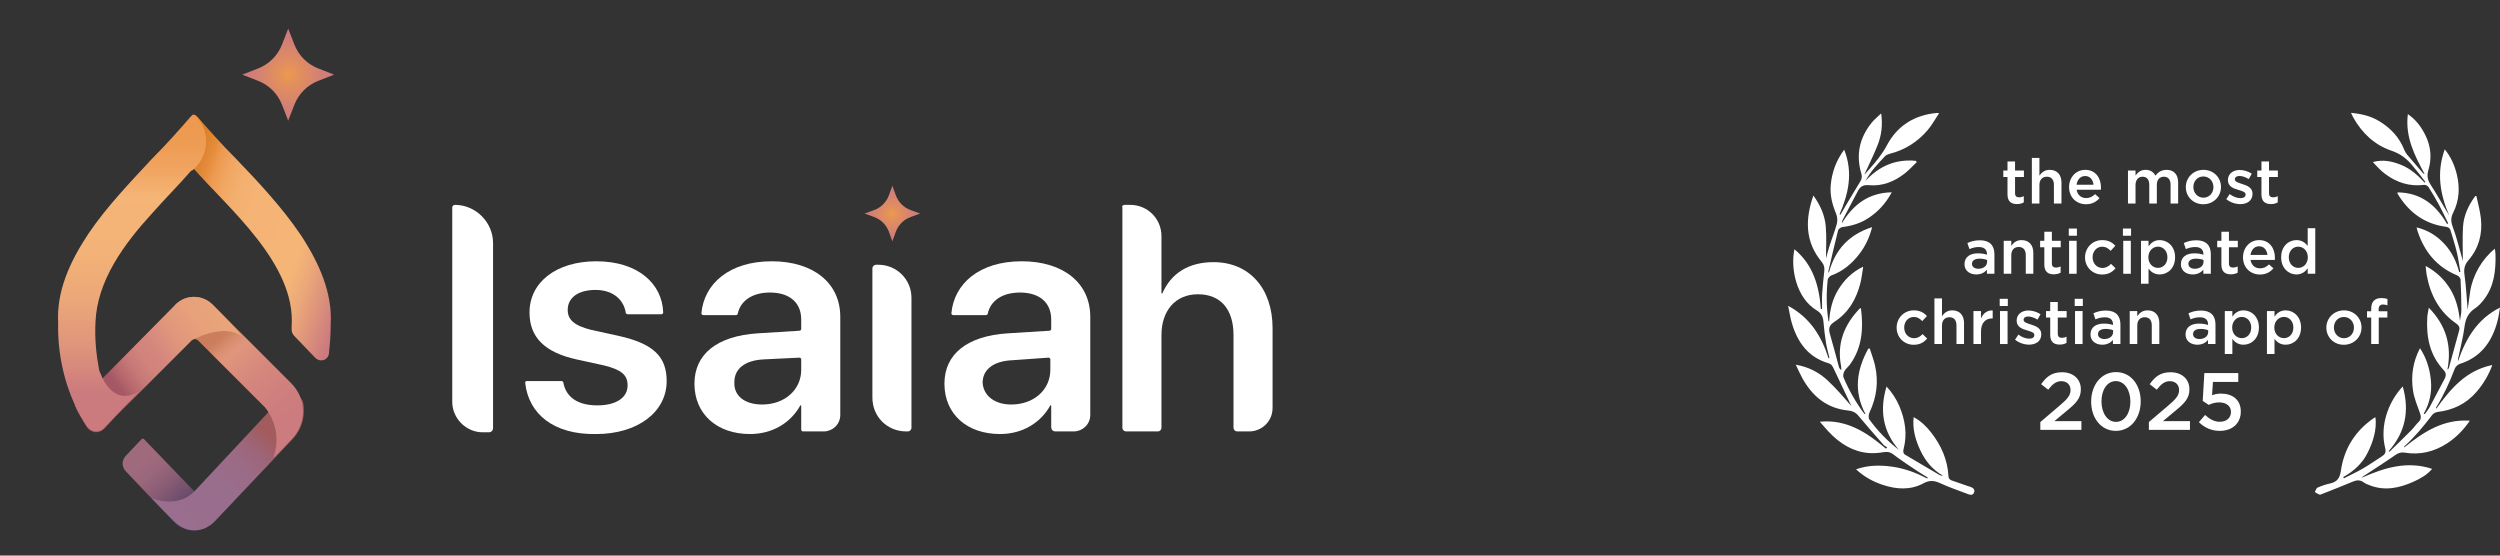
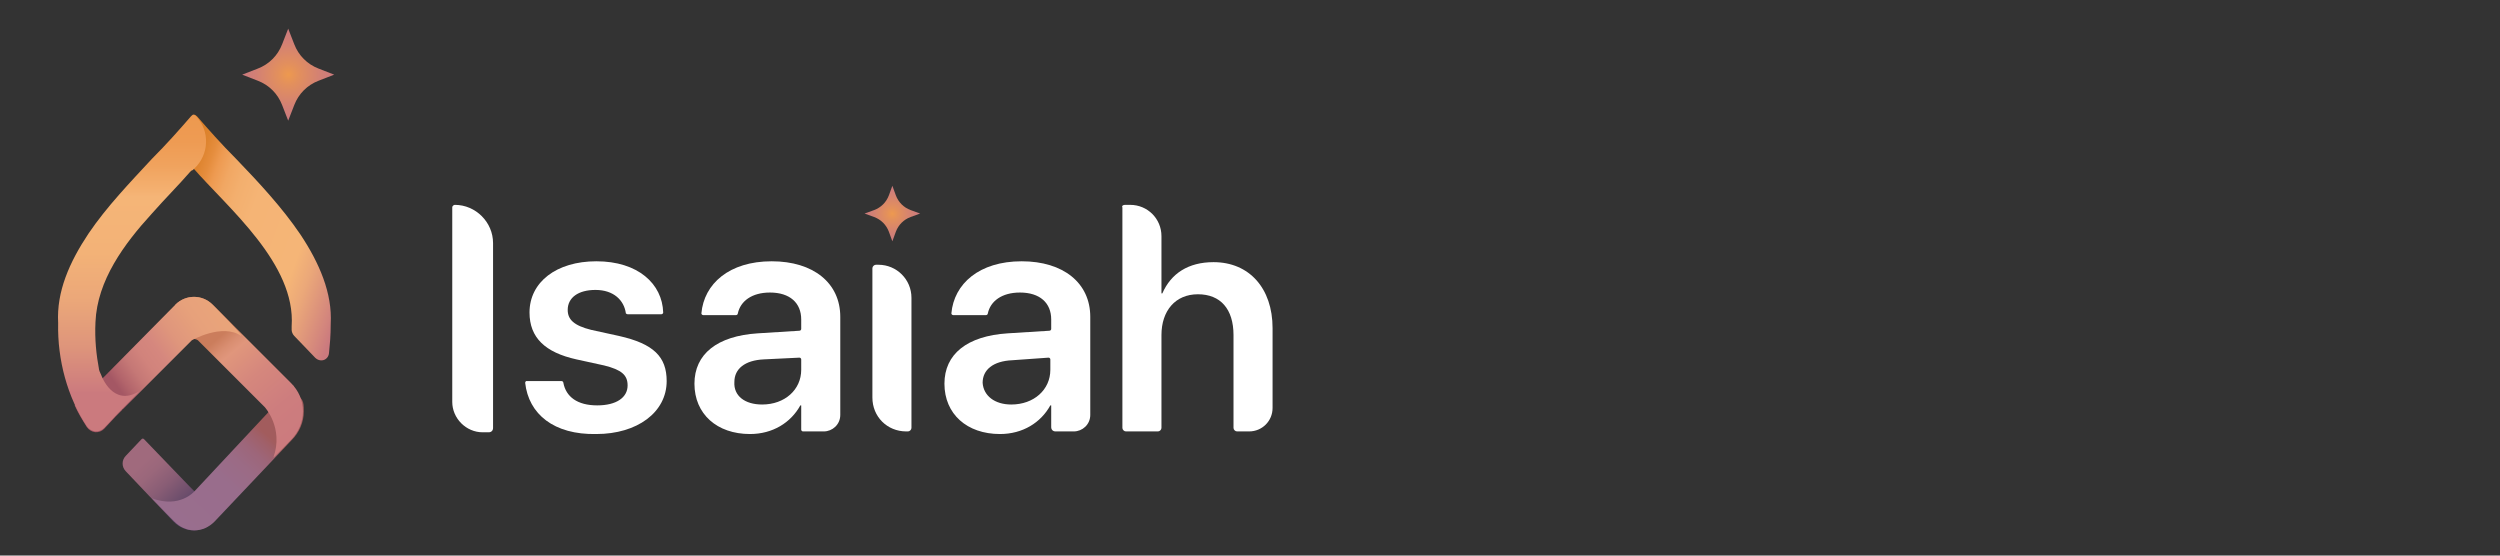
<svg xmlns="http://www.w3.org/2000/svg" width="288" height="64" viewBox="0 0 288 64" fill="none">
  <rect x="0" y="0" width="288" height="64" fill="#333333" stroke="none" />
  <g clip-path="url(#clip0_461_75)">
    <path d="M206.723 28.717C208.881 30.506 209.568 32.95 209.765 35.622C209.811 35.605 209.858 35.588 209.905 35.572C209.905 34.993 209.875 34.412 209.912 33.836C209.968 32.972 210.059 32.11 210.158 31.25C210.205 30.842 210.137 30.506 209.863 30.175C207.939 27.859 207.936 25.291 208.903 22.522C209.702 23.639 210.225 24.808 210.33 26.09C210.434 27.344 210.353 28.615 210.353 29.772C210.475 29.337 210.615 28.775 210.792 28.226C211.055 27.406 211.388 26.606 211.604 25.775C211.697 25.419 211.663 24.965 211.521 24.625C211.081 23.573 210.801 22.508 210.898 21.363C211.025 19.865 211.518 18.504 212.45 17.246C213.49 19.85 212.964 22.288 211.911 24.693L212.024 24.722C212.176 24.462 212.326 24.2 212.481 23.941C213.078 22.943 213.667 21.939 214.28 20.95C214.467 20.649 214.537 20.367 214.433 20.021C213.78 17.853 214.202 15.89 215.612 14.139C215.905 13.774 216.284 13.477 216.711 13.063C216.902 14.412 216.745 15.598 216.3 16.724C215.858 17.842 215.316 18.921 214.766 20.128C214.931 19.95 215.03 19.846 215.126 19.739C215.226 19.627 215.326 19.516 215.422 19.402C215.75 19.013 216.097 18.638 216.399 18.229C216.733 17.775 217.069 17.312 217.33 16.815C218.559 14.47 220.52 13.26 223.119 13.012C223.162 13.008 223.207 13.019 223.388 13.035C222.929 13.723 222.563 14.402 222.074 14.978C220.916 16.344 219.456 17.267 217.706 17.715C217.51 17.765 217.289 17.852 217.156 17.993C216.33 18.872 215.49 19.742 214.907 20.84C216.48 19.116 218.393 18.307 220.701 18.528C220.738 18.577 220.775 18.626 220.812 18.675C220.359 19.108 219.936 19.578 219.447 19.965C218.236 20.922 216.836 21.479 215.297 21.333C214.542 21.262 214.259 21.555 213.977 22.101C213.423 23.172 212.85 24.233 212.289 25.3C212.223 25.427 212.188 25.57 212.173 25.735C213.474 23.584 215.238 22.205 217.93 22.154C217.253 23.42 216.366 24.384 215.236 25.126C214.334 25.718 213.333 26.025 212.263 26.153C212.073 26.175 211.789 26.369 211.748 26.533C211.349 28.102 210.994 29.682 210.629 31.259C210.62 31.3 210.64 31.346 210.683 31.423C211.387 28.795 212.976 27.018 215.672 26.166C215.362 27.353 214.887 28.362 214.195 29.263C213.342 30.372 212.31 31.251 210.965 31.734C210.785 31.799 210.572 32.05 210.552 32.234C210.382 33.802 210.4 35.372 210.629 36.936C210.634 36.973 210.653 37.008 210.714 37.056C210.799 35.746 211.073 34.498 211.768 33.368C212.463 32.238 213.364 31.333 214.643 30.718C214.533 31.366 214.468 32.026 214.305 32.661C213.838 34.483 212.932 36.035 211.318 37.077C210.782 37.423 210.609 37.8 210.79 38.416C211.166 39.697 211.494 40.993 211.849 42.281C211.884 42.408 211.957 42.524 212.117 42.636C212.109 42.481 212.121 42.322 212.091 42.172C211.587 39.554 212.459 37.387 214.261 35.522C214.276 35.507 214.316 35.515 214.38 35.508C214.677 37.799 214.538 39.999 213.143 41.959C212.944 42.238 212.649 42.455 212.483 42.748C212.367 42.953 212.289 43.284 212.374 43.483C213.004 44.969 213.795 46.37 214.766 47.664C214.78 47.681 214.817 47.681 214.907 47.709C213.517 45.099 213.878 42.608 215.222 40.175C215.279 40.163 215.336 40.151 215.392 40.139C215.601 40.804 215.859 41.458 216.01 42.136C216.423 43.991 216.188 45.778 215.373 47.499C215.263 47.733 215.218 48.142 215.347 48.321C216.31 49.644 217.44 50.816 218.758 51.833C216.89 49.685 216.511 47.261 217.328 44.523C217.978 45.23 218.458 45.97 218.806 46.79C219.481 48.382 219.734 50.023 219.294 51.727C219.225 51.996 219.234 52.245 219.493 52.399C220.812 53.184 222.135 53.961 223.459 54.735C223.556 54.791 223.678 54.805 223.822 54.8C222.634 54.109 221.802 53.116 221.23 51.895C220.667 50.694 220.301 49.453 220.453 48.055C221.293 48.503 221.923 49.129 222.473 49.834C223.63 51.313 224.363 52.969 224.462 54.867C224.478 55.175 224.65 55.283 224.884 55.365C225.487 55.578 226.092 55.784 226.695 55.992C226.808 56.031 226.924 56.059 227.035 56.1C227.317 56.206 227.52 56.395 227.42 56.711C227.314 57.046 227.03 57.041 226.753 56.935C225.67 56.522 224.568 56.149 223.516 55.667C222.84 55.358 222.295 55.291 221.597 55.67C220.091 56.487 218.486 56.382 216.904 55.859C215.778 55.487 214.746 54.931 213.818 54.065C215.238 53.563 216.638 53.569 218.042 53.771C219.443 53.971 220.756 54.473 222.018 55.123C222.036 55.082 222.054 55.042 222.072 55.002C221.696 54.772 221.311 54.556 220.945 54.309C219.979 53.659 218.993 53.033 218.073 52.322C217.569 51.932 217.074 52.081 216.581 52.148C214.729 52.399 213.119 51.821 211.701 50.703C210.936 50.099 210.292 49.341 209.647 48.579C212.747 48.285 215.071 49.827 217.266 51.692C217.311 51.639 217.357 51.586 217.402 51.534C217.261 51.439 217.095 51.367 216.986 51.243C216.009 50.132 215.024 49.027 214.082 47.887C213.764 47.502 213.39 47.337 212.932 47.293C210.442 47.052 208.777 45.642 207.611 43.533C207.356 43.07 207.147 42.581 206.874 42.014C208.363 42.271 209.559 42.904 210.56 43.842C211.53 44.752 212.398 45.771 213.289 46.785C213.223 46.647 213.156 46.51 213.091 46.372C212.479 45.083 211.86 43.797 211.259 42.502C211.123 42.207 210.999 41.948 210.65 41.847C208.3 41.162 207.074 39.435 206.416 37.21C206.236 36.602 206.148 35.966 205.994 35.23C208.525 36.589 209.84 38.735 210.649 41.278C210.682 41.26 210.715 41.242 210.749 41.225C210.617 40.656 210.451 40.092 210.359 39.517C210.228 38.693 210.128 37.862 210.058 37.031C210.01 36.461 209.783 36.053 209.287 35.757C206.897 34.325 206.259 30.874 206.717 28.715L206.723 28.717Z" fill="white" />
    <path d="M276.795 44.515C277.598 47.337 277.099 49.807 275.168 51.977L275.27 52.036C276.107 51.215 276.95 50.402 277.777 49.572C278.072 49.275 278.306 48.917 278.607 48.627C278.962 48.287 278.912 47.954 278.762 47.536C278.462 46.702 278.11 45.863 277.979 44.995C277.729 43.328 277.953 41.697 278.784 40.111C279.553 41.284 279.921 42.542 280.043 43.865C280.165 45.197 279.897 46.473 279.211 47.652C279.249 47.67 279.288 47.689 279.327 47.707C279.518 47.442 279.739 47.194 279.893 46.909C280.48 45.821 281.038 44.719 281.623 43.63C281.828 43.248 281.791 42.936 281.495 42.618C279.897 40.9 279.49 38.807 279.621 36.554C279.642 36.207 279.73 35.864 279.799 35.449C281.807 37.501 282.472 39.853 281.938 42.599C281.996 42.529 282.086 42.468 282.109 42.388C282.512 40.944 282.907 39.498 283.301 38.053C283.392 37.719 283.26 37.48 282.984 37.291C281.004 35.932 279.977 33.989 279.555 31.68C279.497 31.358 279.478 31.029 279.433 30.635C280.639 31.291 281.569 32.154 282.259 33.283C282.945 34.406 283.243 35.638 283.382 36.943C283.442 36.539 283.551 36.133 283.55 35.728C283.548 34.547 283.518 33.364 283.456 32.183C283.447 32.018 283.229 31.791 283.054 31.719C280.727 30.758 279.292 29.006 278.514 26.661C278.472 26.537 278.446 26.408 278.39 26.195C279.703 26.513 280.734 27.173 281.598 28.102C282.453 29.023 282.98 30.133 283.301 31.35C283.345 31.337 283.39 31.323 283.435 31.311C283.299 30.547 283.197 29.773 283.017 29.02C282.821 28.197 282.549 27.392 282.316 26.578C282.232 26.286 282.075 26.168 281.748 26.124C279.266 25.786 277.466 24.431 276.199 22.313C276.186 22.292 276.197 22.257 276.197 22.163C278.856 22.188 280.629 23.6 281.91 25.817C281.948 25.783 281.986 25.75 282.024 25.715C281.673 25.003 281.339 24.281 280.963 23.582C280.588 22.886 280.184 22.204 279.758 21.54C279.67 21.403 279.415 21.278 279.256 21.298C277.595 21.505 276.121 21.039 274.805 20.063C274.272 19.668 273.813 19.174 273.355 18.668C274.534 18.34 275.613 18.581 276.669 19.019C277.725 19.457 278.549 20.211 279.315 21.04C279.344 21.014 279.372 20.988 279.401 20.961C279.18 20.668 278.964 20.372 278.738 20.085C278.497 19.779 278.24 19.486 278 19.18C277.337 18.339 276.576 17.727 275.5 17.363C273.538 16.699 272.089 15.318 271.076 13.501C270.998 13.361 270.936 13.213 270.834 12.999C272.04 13.112 273.128 13.371 274.107 13.97C275.404 14.763 276.405 15.82 276.97 17.258C277.05 17.462 277.171 17.661 277.312 17.83C277.899 18.53 278.498 19.218 279.096 19.909C279.151 19.973 279.221 20.025 279.327 20.066C278.165 17.921 277.054 15.767 277.386 13.147C278.337 13.801 278.959 14.654 279.43 15.629C280.047 16.907 280.158 18.238 279.752 19.592C279.566 20.213 279.635 20.708 280.001 21.266C280.752 22.411 281.405 23.619 282.141 24.803C281.083 22.347 280.671 19.851 281.638 17.201C282.353 18.095 282.772 19.056 283.024 20.087C283.398 21.614 283.313 23.107 282.593 24.533C282.324 25.065 282.335 25.545 282.558 26.139C283.01 27.344 283.304 28.609 283.663 29.849C283.677 29.899 283.689 29.948 283.721 30.066C283.721 28.707 283.664 27.425 283.737 26.15C283.812 24.829 284.367 23.66 285.138 22.598L285.283 22.584C285.461 23.452 285.709 24.311 285.802 25.188C285.991 26.971 285.553 28.607 284.364 29.982C283.927 30.487 283.81 30.979 283.907 31.653C284.101 33.011 284.163 34.388 284.275 35.711C284.366 35.041 284.453 34.312 284.564 33.587C284.854 31.704 285.917 29.854 287.412 28.65C287.439 28.906 287.479 29.134 287.484 29.361C287.52 31.227 287.316 33.037 286.103 34.567C285.827 34.916 285.514 35.266 285.146 35.506C284.372 36.013 284.036 36.683 283.918 37.603C283.758 38.867 283.422 40.107 283.161 41.358C283.147 41.427 283.139 41.498 283.17 41.591C284.068 38.998 285.385 36.739 288.003 35.433C287.902 35.977 287.838 36.531 287.693 37.062C287.06 39.387 285.792 41.152 283.382 41.917C283.146 41.992 282.878 42.239 282.791 42.469C282.203 44.021 281.52 45.523 280.642 46.933C280.623 46.964 280.632 47.012 280.66 47.085C282.305 44.786 284.086 42.672 287.115 42.049C286.678 43.244 286.064 44.252 285.279 45.159C284.098 46.523 282.593 47.247 280.812 47.457C280.586 47.484 280.314 47.635 280.177 47.815C279.205 49.093 278.192 50.331 276.993 51.405C276.964 51.43 276.955 51.478 276.956 51.551C279.156 49.79 281.443 48.254 284.527 48.463C283.795 49.528 282.962 50.384 281.941 51.052C280.43 52.04 278.79 52.446 276.994 52.139C276.59 52.07 276.265 52.193 275.918 52.436C274.744 53.255 273.535 54.022 272.338 54.809C272.245 54.87 272.147 54.924 272.066 55.041C274.657 53.894 277.277 53.056 280.185 54.014C279.564 54.734 278.808 55.148 278.02 55.5C276.411 56.218 274.761 56.578 273.034 55.922C272.771 55.823 272.497 55.718 272.274 55.554C271.819 55.223 271.404 55.328 270.935 55.527C269.814 56.004 268.675 56.44 267.542 56.889C267.432 56.932 267.296 57.004 267.203 56.973C267.015 56.911 266.848 56.787 266.672 56.688C266.772 56.511 266.83 56.239 266.979 56.173C267.439 55.97 267.926 55.806 268.417 55.699C269.251 55.515 269.546 55.084 269.678 54.187C270.051 51.639 271.358 49.593 273.513 48.128C273.545 48.107 273.591 48.105 273.659 48.086C273.809 49.534 273.396 50.832 272.784 52.094C272.166 53.37 271.168 54.278 269.931 54.963L270.034 55.094C270.753 54.727 271.489 54.389 272.185 53.984C272.947 53.542 273.671 53.037 274.413 52.56C274.749 52.345 274.892 52.094 274.782 51.661C274.127 49.062 275.112 46.33 276.799 44.514L276.795 44.515Z" fill="white" />
    <path d="M231.263 22.393V20.393H230.781V19.645H231.263V18.602H232.134V19.645H233.156V20.393H232.134V22.257C232.134 22.595 232.307 22.732 232.602 22.732C232.796 22.732 232.969 22.688 233.141 22.602V23.314C232.925 23.437 232.681 23.509 232.357 23.509C231.717 23.509 231.263 23.228 231.263 22.393Z" fill="white" />
    <path d="M234.07 18.192H234.941V20.235C235.186 19.875 235.538 19.566 236.128 19.566C236.984 19.566 237.481 20.141 237.481 21.026V23.444H236.61V21.285C236.61 20.695 236.315 20.357 235.797 20.357C235.279 20.357 234.941 20.71 234.941 21.3V23.444H234.07V18.192Z" fill="white" />
    <path d="M238.357 21.559V21.544C238.357 20.458 239.127 19.566 240.214 19.566C241.423 19.566 242.034 20.515 242.034 21.609C242.034 21.688 242.027 21.767 242.02 21.854H239.228C239.322 22.472 239.761 22.818 240.322 22.818C240.746 22.818 241.049 22.659 241.351 22.364L241.862 22.818C241.502 23.249 241.005 23.53 240.307 23.53C239.206 23.53 238.357 22.731 238.357 21.559ZM241.171 21.278C241.113 20.717 240.782 20.278 240.207 20.278C239.674 20.278 239.3 20.688 239.221 21.278H241.171Z" fill="white" />
    <path d="M245.143 19.645H246.013V20.221C246.258 19.882 246.589 19.566 247.172 19.566C247.719 19.566 248.1 19.832 248.301 20.235C248.611 19.832 249.014 19.566 249.589 19.566C250.417 19.566 250.921 20.091 250.921 21.019V23.444H250.05V21.285C250.05 20.681 249.769 20.357 249.28 20.357C248.791 20.357 248.467 20.688 248.467 21.3V23.444H247.596V21.278C247.596 20.688 247.308 20.357 246.826 20.357C246.344 20.357 246.013 20.717 246.013 21.307V23.444H245.143V19.645Z" fill="white" />
    <path d="M251.807 21.566V21.552C251.807 20.465 252.67 19.566 253.836 19.566C255.001 19.566 255.858 20.451 255.858 21.537V21.552C255.858 22.631 254.994 23.53 253.821 23.53C252.649 23.53 251.807 22.645 251.807 21.566ZM254.987 21.566V21.552C254.987 20.882 254.505 20.328 253.821 20.328C253.138 20.328 252.677 20.875 252.677 21.537V21.552C252.677 22.213 253.159 22.775 253.836 22.775C254.512 22.775 254.987 22.221 254.987 21.566Z" fill="white" />
    <path d="M256.469 22.947L256.857 22.357C257.267 22.667 257.714 22.825 258.102 22.825C258.491 22.825 258.692 22.667 258.692 22.415V22.401C258.692 22.106 258.289 22.005 257.843 21.868C257.282 21.71 256.656 21.48 256.656 20.753V20.739C256.656 20.019 257.253 19.58 258.009 19.58C258.483 19.58 259.002 19.746 259.404 20.012L259.059 20.631C258.692 20.408 258.304 20.271 257.987 20.271C257.649 20.271 257.455 20.429 257.455 20.652V20.667C257.455 20.94 257.865 21.055 258.311 21.199C258.865 21.372 259.491 21.624 259.491 22.307V22.321C259.491 23.12 258.872 23.516 258.081 23.516C257.541 23.516 256.944 23.322 256.469 22.947Z" fill="white" />
    <path d="M260.519 22.393V20.393H260.037V19.645H260.519V18.602H261.39V19.645H262.412V20.393H261.39V22.257C261.39 22.595 261.563 22.732 261.858 22.732C262.052 22.732 262.225 22.688 262.397 22.602V23.314C262.181 23.437 261.937 23.509 261.613 23.509C260.973 23.509 260.519 23.228 260.519 22.393Z" fill="white" />
    <path d="M228.894 31.538V31.07C228.635 31.379 228.239 31.617 227.663 31.617C226.944 31.617 226.311 31.207 226.311 30.444V30.43C226.311 29.588 226.965 29.185 227.85 29.185C228.311 29.185 228.606 29.25 228.901 29.343V29.271C228.901 28.746 228.57 28.458 227.965 28.458C227.541 28.458 227.224 28.552 226.879 28.696L226.642 27.998C227.059 27.811 227.469 27.681 228.088 27.681C229.21 27.681 229.757 28.271 229.757 29.286V31.538H228.894ZM228.915 29.948C228.692 29.861 228.383 29.797 228.045 29.797C227.498 29.797 227.174 30.02 227.174 30.386V30.401C227.174 30.761 227.498 30.962 227.908 30.962C228.484 30.962 228.915 30.638 228.915 30.163V29.948Z" fill="white" />
    <path d="M230.828 27.739H231.699V28.329C231.943 27.969 232.296 27.66 232.886 27.66C233.742 27.66 234.239 28.235 234.239 29.12V31.538H233.368V29.379C233.368 28.789 233.073 28.451 232.555 28.451C232.037 28.451 231.699 28.804 231.699 29.394V31.538H230.828V27.739Z" fill="white" />
    <path d="M235.506 30.487V28.487H235.023V27.739H235.506V26.696H236.376V27.739H237.398V28.487H236.376V30.35C236.376 30.689 236.549 30.825 236.844 30.825C237.038 30.825 237.211 30.782 237.384 30.696V31.408C237.168 31.53 236.923 31.602 236.599 31.602C235.959 31.602 235.506 31.322 235.506 30.487Z" fill="white" />
    <path d="M238.324 26.329H239.26V27.156H238.324V26.329ZM238.36 27.739H239.231V31.538H238.36V27.739Z" fill="white" />
    <path d="M240.195 29.66V29.645C240.195 28.566 241.03 27.66 242.167 27.66C242.886 27.66 243.333 27.926 243.685 28.314L243.145 28.897C242.879 28.617 242.599 28.422 242.16 28.422C241.526 28.422 241.066 28.969 241.066 29.631V29.645C241.066 30.322 241.534 30.869 242.203 30.869C242.613 30.869 242.915 30.674 243.189 30.394L243.714 30.912C243.34 31.329 242.901 31.624 242.16 31.624C241.03 31.624 240.195 30.739 240.195 29.66Z" fill="white" />
    <path d="M244.562 26.329H245.498V27.156H244.562V26.329ZM244.598 27.739H245.469V31.538H244.598V27.739Z" fill="white" />
-     <path d="M246.643 27.739H247.513V28.372C247.794 27.976 248.19 27.66 248.801 27.66C249.701 27.66 250.571 28.372 250.571 29.631V29.645C250.571 30.904 249.708 31.617 248.801 31.617C248.175 31.617 247.779 31.3 247.513 30.948V32.689H246.643V27.739ZM249.686 29.645V29.631C249.686 28.897 249.19 28.415 248.6 28.415C248.01 28.415 247.492 28.904 247.492 29.631V29.645C247.492 30.379 248.01 30.861 248.6 30.861C249.19 30.861 249.686 30.394 249.686 29.645Z" fill="white" />
-     <path d="M253.823 31.538V31.07C253.564 31.379 253.169 31.617 252.593 31.617C251.873 31.617 251.24 31.207 251.24 30.444V30.43C251.24 29.588 251.895 29.185 252.78 29.185C253.241 29.185 253.536 29.25 253.831 29.343V29.271C253.831 28.746 253.5 28.458 252.895 28.458C252.471 28.458 252.154 28.552 251.809 28.696L251.571 27.998C251.989 27.811 252.399 27.681 253.018 27.681C254.14 27.681 254.687 28.271 254.687 29.286V31.538H253.823ZM253.845 29.948C253.622 29.861 253.313 29.797 252.974 29.797C252.427 29.797 252.104 30.02 252.104 30.386V30.401C252.104 30.761 252.427 30.962 252.838 30.962C253.413 30.962 253.845 30.638 253.845 30.163V29.948Z" fill="white" />
-     <path d="M255.904 30.487V28.487H255.422V27.739H255.904V26.696H256.775V27.739H257.796V28.487H256.775V30.35C256.775 30.689 256.947 30.825 257.242 30.825C257.437 30.825 257.609 30.782 257.782 30.696V31.408C257.566 31.53 257.321 31.602 256.998 31.602C256.357 31.602 255.904 31.322 255.904 30.487Z" fill="white" />
    <path d="M258.395 29.653V29.638C258.395 28.552 259.164 27.66 260.251 27.66C261.46 27.66 262.071 28.61 262.071 29.703C262.071 29.782 262.064 29.861 262.057 29.948H259.265C259.359 30.566 259.798 30.912 260.359 30.912C260.783 30.912 261.086 30.753 261.388 30.459L261.899 30.912C261.539 31.343 261.042 31.624 260.344 31.624C259.244 31.624 258.395 30.825 258.395 29.653ZM261.208 29.372C261.15 28.811 260.819 28.372 260.244 28.372C259.711 28.372 259.337 28.782 259.258 29.372H261.208Z" fill="white" />
    <path d="M262.789 29.645V29.631C262.789 28.372 263.645 27.66 264.552 27.66C265.178 27.66 265.574 27.976 265.847 28.329V26.286H266.718V31.538H265.847V30.904C265.566 31.3 265.171 31.617 264.552 31.617C263.66 31.617 262.789 30.904 262.789 29.645ZM265.862 29.645V29.631C265.862 28.897 265.343 28.415 264.761 28.415C264.178 28.415 263.667 28.876 263.667 29.631V29.645C263.667 30.379 264.171 30.861 264.761 30.861C265.351 30.861 265.862 30.372 265.862 29.645Z" fill="white" />
    <path d="M218.492 37.754V37.739C218.492 36.66 219.327 35.754 220.464 35.754C221.183 35.754 221.629 36.02 221.982 36.408L221.442 36.991C221.176 36.711 220.895 36.516 220.457 36.516C219.823 36.516 219.363 37.063 219.363 37.725V37.739C219.363 38.416 219.831 38.962 220.5 38.962C220.91 38.962 221.212 38.768 221.485 38.488L222.011 39.006C221.637 39.423 221.198 39.718 220.457 39.718C219.327 39.718 218.492 38.833 218.492 37.754Z" fill="white" />
    <path d="M222.846 34.379H223.716V36.422C223.961 36.063 224.314 35.753 224.904 35.753C225.76 35.753 226.256 36.329 226.256 37.214V39.631H225.386V37.473C225.386 36.883 225.091 36.545 224.573 36.545C224.055 36.545 223.716 36.897 223.716 37.487V39.631H222.846V34.379Z" fill="white" />
    <path d="M227.342 35.833H228.212V36.689C228.45 36.121 228.889 35.732 229.558 35.761V36.682H229.508C228.745 36.682 228.212 37.178 228.212 38.185V39.632H227.342V35.833Z" fill="white" />
    <path d="M230.365 34.423H231.301V35.25H230.365V34.423ZM230.401 35.833H231.272V39.632H230.401V35.833Z" fill="white" />
    <path d="M232.133 39.135L232.521 38.545C232.932 38.855 233.378 39.013 233.766 39.013C234.155 39.013 234.356 38.855 234.356 38.603V38.588C234.356 38.294 233.953 38.193 233.507 38.056C232.946 37.898 232.32 37.667 232.32 36.941V36.926C232.32 36.207 232.917 35.768 233.673 35.768C234.148 35.768 234.666 35.934 235.069 36.2L234.723 36.819C234.356 36.596 233.968 36.459 233.651 36.459C233.313 36.459 233.119 36.617 233.119 36.84V36.855C233.119 37.128 233.529 37.243 233.975 37.387C234.529 37.56 235.155 37.811 235.155 38.495V38.509C235.155 39.308 234.536 39.704 233.745 39.704C233.205 39.704 232.608 39.509 232.133 39.135Z" fill="white" />
    <path d="M236.185 38.581V36.581H235.703V35.833H236.185V34.79H237.056V35.833H238.078V36.581H237.056V38.444C237.056 38.782 237.229 38.919 237.524 38.919C237.718 38.919 237.891 38.876 238.063 38.79V39.502C237.847 39.624 237.603 39.696 237.279 39.696C236.639 39.696 236.185 39.416 236.185 38.581Z" fill="white" />
    <path d="M239.006 34.423H239.941V35.25H239.006V34.423ZM239.043 35.833H239.913V39.632H239.043V35.833Z" fill="white" />
-     <path d="M243.409 39.632V39.164C243.15 39.473 242.755 39.711 242.179 39.711C241.459 39.711 240.826 39.301 240.826 38.538V38.524C240.826 37.682 241.481 37.279 242.366 37.279C242.827 37.279 243.122 37.344 243.417 37.437V37.365C243.417 36.84 243.086 36.552 242.481 36.552C242.057 36.552 241.74 36.646 241.395 36.79L241.157 36.092C241.574 35.905 241.985 35.775 242.603 35.775C243.726 35.775 244.273 36.365 244.273 37.38V39.632H243.409ZM243.431 38.041C243.208 37.955 242.898 37.891 242.56 37.891C242.013 37.891 241.69 38.114 241.69 38.48V38.495C241.69 38.855 242.013 39.056 242.424 39.056C242.999 39.056 243.431 38.732 243.431 38.257V38.041Z" fill="white" />
    <path d="M245.344 35.833H246.214V36.423C246.459 36.063 246.812 35.754 247.402 35.754C248.258 35.754 248.754 36.329 248.754 37.214V39.632H247.884V37.473C247.884 36.883 247.589 36.545 247.071 36.545C246.553 36.545 246.214 36.898 246.214 37.487V39.632H245.344V35.833Z" fill="white" />
    <path d="M254.361 39.632V39.164C254.101 39.473 253.706 39.711 253.13 39.711C252.411 39.711 251.777 39.301 251.777 38.538V38.524C251.777 37.682 252.432 37.279 253.317 37.279C253.778 37.279 254.073 37.344 254.368 37.437V37.365C254.368 36.84 254.037 36.552 253.432 36.552C253.008 36.552 252.691 36.646 252.346 36.79L252.108 36.092C252.526 35.905 252.936 35.775 253.555 35.775C254.677 35.775 255.224 36.365 255.224 37.38V39.632H254.361ZM254.382 38.041C254.159 37.955 253.85 37.891 253.511 37.891C252.965 37.891 252.641 38.114 252.641 38.48V38.495C252.641 38.855 252.965 39.056 253.375 39.056C253.95 39.056 254.382 38.732 254.382 38.257V38.041Z" fill="white" />
    <path d="M256.297 35.833H257.168V36.466C257.448 36.07 257.844 35.754 258.456 35.754C259.355 35.754 260.226 36.466 260.226 37.725V37.739C260.226 38.998 259.362 39.711 258.456 39.711C257.83 39.711 257.434 39.394 257.168 39.042V40.783H256.297V35.833ZM259.341 37.739V37.725C259.341 36.991 258.844 36.509 258.254 36.509C257.664 36.509 257.146 36.998 257.146 37.725V37.739C257.146 38.473 257.664 38.955 258.254 38.955C258.844 38.955 259.341 38.488 259.341 37.739Z" fill="white" />
    <path d="M261.152 35.833H262.023V36.466C262.304 36.07 262.699 35.754 263.311 35.754C264.21 35.754 265.081 36.466 265.081 37.725V37.739C265.081 38.998 264.218 39.711 263.311 39.711C262.685 39.711 262.289 39.394 262.023 39.042V40.783H261.152V35.833ZM264.196 37.739V37.725C264.196 36.991 263.7 36.509 263.11 36.509C262.519 36.509 262.001 36.998 262.001 37.725V37.739C262.001 38.473 262.519 38.955 263.11 38.955C263.7 38.955 264.196 38.488 264.196 37.739Z" fill="white" />
    <path d="M267.996 37.754V37.739C267.996 36.653 268.86 35.754 270.025 35.754C271.191 35.754 272.047 36.639 272.047 37.725V37.739C272.047 38.819 271.184 39.718 270.011 39.718C268.838 39.718 267.996 38.833 267.996 37.754ZM271.176 37.754V37.739C271.176 37.07 270.694 36.516 270.011 36.516C269.327 36.516 268.867 37.063 268.867 37.725V37.739C268.867 38.401 269.349 38.962 270.025 38.962C270.702 38.962 271.176 38.408 271.176 37.754Z" fill="white" />
    <path d="M273.162 36.581H272.68V35.854H273.162V35.581C273.162 35.157 273.27 34.84 273.471 34.639C273.673 34.437 273.953 34.336 274.327 34.336C274.63 34.336 274.838 34.38 275.033 34.437V35.171C274.86 35.113 274.709 35.077 274.522 35.077C274.191 35.077 274.018 35.257 274.018 35.653V35.861H275.025V36.581H274.032V39.632H273.162V36.581Z" fill="white" />
    <path d="M235.047 48.617L237.301 46.699C238.198 45.942 238.526 45.521 238.526 44.931C238.526 44.286 238.067 43.911 237.469 43.911C236.871 43.911 236.459 44.239 235.953 44.894L235.139 44.258C235.766 43.378 236.383 42.883 237.553 42.883C238.834 42.883 239.713 43.669 239.713 44.838V44.857C239.713 45.886 239.171 46.447 238.01 47.392L236.663 48.514H239.778V49.524H235.045V48.617H235.047Z" fill="white" />
    <path d="M240.902 46.269V46.251C240.902 44.38 242.044 42.865 243.765 42.865C245.487 42.865 246.609 44.361 246.609 46.232V46.251C246.609 48.121 245.468 49.636 243.746 49.636C242.025 49.636 240.902 48.14 240.902 46.269ZM245.42 46.269V46.251C245.42 44.96 244.756 43.903 243.745 43.903C242.734 43.903 242.09 44.932 242.09 46.233V46.252C242.09 47.542 242.744 48.599 243.764 48.599C244.784 48.599 245.42 47.561 245.42 46.269Z" fill="white" />
    <path d="M247.552 48.617L249.807 46.699C250.704 45.942 251.032 45.521 251.032 44.931C251.032 44.286 250.573 43.911 249.975 43.911C249.377 43.911 248.965 44.239 248.459 44.894L247.645 44.258C248.272 43.378 248.889 42.883 250.058 42.883C251.34 42.883 252.22 43.669 252.22 44.838V44.857C252.22 45.886 251.677 46.447 250.517 47.392L249.17 48.514H252.284V49.524H247.551V48.617H247.552Z" fill="white" />
    <path d="M253.314 48.636L254.025 47.803C254.548 48.289 255.101 48.589 255.709 48.589C256.495 48.589 257.009 48.14 257.009 47.458V47.439C257.009 46.775 256.448 46.354 255.653 46.354C255.185 46.354 254.783 46.485 254.446 46.644L253.753 46.185L253.94 42.977H257.85V43.997H254.931L254.829 45.531C255.137 45.419 255.428 45.344 255.867 45.344C257.139 45.344 258.14 46.018 258.14 47.402V47.421C258.14 48.758 257.167 49.637 255.717 49.637C254.716 49.637 253.93 49.235 253.312 48.636L253.314 48.636Z" fill="white" />
  </g>
  <path d="M33.9 5.1L33.2 3.3L32.5 5.1C32 6.4 31 7.4 29.7 7.9L27.9 8.6L29.7 9.3C31 9.8 32 10.8 32.5 12.1L33.2 13.9L33.9 12.1C34.4 10.8 35.4 9.8 36.7 9.3L38.5 8.6L36.7 7.9C35.4 7.4 34.4 6.4 33.9 5.1Z" fill="url(#paint0_radial_461_75)" />
  <path d="M24.6 60.1C24 60.7 23.2 61.1 22.3 61.1C21.4 61.1 20.6 60.7 20 60.1L14.5 54.3C14 53.8 14 53 14.5 52.5L16.3 50.6C16.4 50.5 16.5 50.5 16.6 50.6L21.8 56L23.5 57.7L24.6 60.1Z" fill="url(#paint1_linear_461_75)" />
  <path d="M33.8 44.4L22.4 56.6C22.4 56.6 20.7 58.6 17.5 57.4L19.6 59.6L20.1 60.1C20.7 60.7 21.5 61.1 22.4 61.1C23.3 61.1 24.1 60.7 24.7 60.1L33.6 50.7C34.5 49.8 35 48.6 35 47.4C35 46.1 34.9 46.1 34 45.2" fill="url(#paint2_linear_461_75)" />
  <path d="M33.499 50.7C34.399 49.8 34.899 48.6 34.899 47.4C34.899 46.1 34.399 45 33.499 44.1L24.499 35.1C23.299 33.9 21.399 33.9 20.199 35.1L21.899 39.2C22.099 39 22.499 39 22.799 39.2L30.499 46.9C30.499 46.9 32.699 49.3 31.499 52.7C31.599 52.7 33.499 50.7 33.499 50.7Z" fill="url(#paint3_linear_461_75)" />
  <path d="M24.5 35.1C23.3 33.9 21.4 33.9 20.2 35.1L12 43.4L8.6 46.7C9 47.6 9.5 48.4 10 49.2C10.5 49.9 11.4 50 12 49.4L13.3 48L14.1 47.2C14.1 47.2 14.1 47.1 14.2 47.1L14.4 46.9L14.5 46.8L22.1 39.2C22.1 39.2 25.6 37.2 27.8 38.7C27.9 38.5 24.5 35.1 24.5 35.1Z" fill="url(#paint4_linear_461_75)" />
  <path d="M22.199 19.3C26.299 24 34.099 30.4 33.599 37.6V38C33.599 38.2 33.699 38.5 33.899 38.7L36.299 41.2C36.899 41.8 37.799 41.5 37.899 40.7C37.999 39.7 38.099 38.7 38.099 37.3C38.299 33.8 36.799 30.3 34.599 27C32.499 23.9 29.799 21 27.199 18.3C25.499 16.6 23.999 14.9 22.699 13.4C22.599 13.3 22.399 13.2 22.399 13.2L22.199 19.3Z" fill="url(#paint5_linear_461_75)" />
  <path d="M13.6 47.6L11.999 49.3C11.399 49.9 10.499 49.8 9.999 49.1C7.8 45.8 6.599 41.5 6.699 37.2C6.5 33.6 8 30.2 10.2 26.9C12.3 23.8 14.999 21 17.5 18.3C19.2 16.6 20.7 14.9 22 13.4C22.099 13.3 22.2 13.2 22.299 13.2C22.399 13.2 22.5 13.3 22.599 13.4C24.2 15.1 24.099 17.8 22.399 19.4L22.2 19.6C22.099 19.6 22 19.7 21.899 19.8C20.599 21.3 19 22.9 17.5 24.6C14.3 28.1 11.2 32.3 10.999 37.1C10.899 39.1 11.1 40.9 11.399 42.5C11.399 42.6 11.499 42.9 11.7 43.3C11.7 43.3 12.999 46.9 15.999 45.1C16.2 45 13.6 47.6 13.6 47.6Z" fill="url(#paint6_linear_461_75)" />
  <path d="M52.4 23.6C54.8 23.6 56.8 25.6 56.8 28V49.3C56.8 49.6 56.6 49.8 56.3 49.8H55.6C53.7 49.8 52.1 48.2 52.1 46.3V23.9C52.1 23.7 52.3 23.6 52.4 23.6Z" fill="white" />
  <path d="M60.5 44.1C60.5 44 60.6 43.9 60.6 43.9H64.7C64.8 43.9 64.9 44 64.9 44.1C65.2 45.7 66.5 46.7 68.8 46.7C71 46.7 72.3 45.8 72.3 44.4C72.3 43.2 71.6 42.6 69.6 42.1L66.4 41.4C62.8 40.6 61 38.9 61 36C61 32.5 64.1 30.1 68.7 30.1C73.5 30.1 76.3 32.7 76.4 36C76.4 36.1 76.3 36.2 76.2 36.2H72.3C72.2 36.2 72.1 36.1 72.1 36.1C71.9 34.6 70.7 33.4 68.6 33.4C66.6 33.4 65.4 34.3 65.4 35.7C65.4 36.8 66.1 37.5 68.1 38L71.3 38.7C75.3 39.6 76.8 41.1 76.8 43.9C76.8 47.5 73.4 50 68.7 50C63.8 50.1 60.9 47.7 60.5 44.1Z" fill="white" />
  <path d="M80 44.2C80 40.8 82.6 38.7 87.3 38.4L92.1 38.1C92.2 38.1 92.3 38 92.3 37.9V36.8C92.3 34.9 91 33.7 88.7 33.7C86.6 33.7 85.3 34.7 85 36.1C85 36.2 84.9 36.3 84.8 36.3H81C80.9 36.3 80.8 36.2 80.8 36.1C81.1 32.7 84 30.1 88.9 30.1C93.7 30.1 96.8 32.6 96.8 36.5V47.8C96.8 48.9 95.9 49.7 94.9 49.7H92.5C92.4 49.7 92.3 49.6 92.3 49.5V46.7H92.2C91.1 48.7 89 50 86.4 50C82.6 50 80 47.7 80 44.2ZM87.8 46.6C90.4 46.6 92.3 44.9 92.3 42.6V41.4C92.3 41.3 92.2 41.2 92.1 41.2L88 41.4C85.8 41.5 84.6 42.5 84.6 44C84.5 45.6 85.8 46.6 87.8 46.6Z" fill="white" />
  <path d="M108.799 44.2C108.799 40.8 111.399 38.7 116.099 38.4L120.899 38.1C120.999 38.1 121.099 38 121.099 37.9V36.8C121.099 34.9 119.799 33.7 117.499 33.7C115.399 33.7 114.099 34.7 113.799 36.1C113.799 36.2 113.699 36.3 113.599 36.3H109.799C109.699 36.3 109.599 36.2 109.599 36.1C109.899 32.7 112.799 30.1 117.699 30.1C122.499 30.1 125.599 32.6 125.599 36.5V47.8C125.599 48.9 124.699 49.7 123.699 49.7H121.599C121.299 49.7 121.099 49.5 121.099 49.2V46.7H120.999C119.899 48.7 117.799 50 115.199 50C111.399 50 108.799 47.7 108.799 44.2ZM116.499 46.6C119.099 46.6 120.999 44.9 120.999 42.6V41.4C120.999 41.3 120.899 41.2 120.799 41.2L116.599 41.5C114.399 41.6 113.199 42.6 113.199 44.1C113.299 45.6 114.599 46.6 116.499 46.6Z" fill="white" />
  <path d="M100.9 30.5H101.2C103.3 30.5 105 32.2 105 34.3V49.3C105 49.5 104.8 49.7 104.6 49.7H104.4C102.2 49.7 100.5 48 100.5 45.8V30.9C100.5 30.7 100.7 30.5 100.9 30.5Z" fill="white" />
  <path d="M129.6 23.6H130.2C132.2 23.6 133.8 25.2 133.8 27.2V33.8H133.9C134.9 31.5 136.9 30.2 139.8 30.2C143.9 30.2 146.6 33.2 146.6 37.8V47C146.6 48.5 145.4 49.7 143.9 49.7H142.5C142.3 49.7 142.1 49.5 142.1 49.3V38.6C142.1 35.6 140.6 33.9 138 33.9C135.4 33.9 133.8 35.8 133.8 38.6V49.3C133.8 49.5 133.6 49.7 133.4 49.7H129.7C129.5 49.7 129.3 49.5 129.3 49.3V23.9C129.2 23.7 129.4 23.6 129.6 23.6Z" fill="white" />
  <path d="M103.2 22.5L102.8 21.4L102.4 22.5C102.1 23.3 101.5 23.9 100.7 24.2L99.6 24.6L100.7 25C101.5 25.3 102.1 25.9 102.4 26.7L102.8 27.8L103.2 26.7C103.5 25.9 104.1 25.3 104.9 25L106 24.6L104.9 24.2C104.1 23.9 103.5 23.3 103.2 22.5Z" fill="url(#paint7_radial_461_75)" />
  <defs>
    <radialGradient id="paint0_radial_461_75" cx="0" cy="0" r="1" gradientUnits="userSpaceOnUse" gradientTransform="translate(33.22 8.588) scale(5.314)">
      <stop stop-color="#ED994F" />
      <stop offset="0.216" stop-color="#E3905C" />
      <stop offset="0.703" stop-color="#D28075" />
      <stop offset="1" stop-color="#CB7A7E" />
    </radialGradient>
    <linearGradient id="paint1_linear_461_75" x1="16.492" y1="53.188" x2="23.64" y2="60.95" gradientUnits="userSpaceOnUse">
      <stop offset="0.007" stop-color="#A06A7D" />
      <stop offset="0.153" stop-color="#9A677B" />
      <stop offset="0.35" stop-color="#895D75" />
      <stop offset="0.574" stop-color="#6D4E6C" />
      <stop offset="0.7" stop-color="#5A4466" />
    </linearGradient>
    <linearGradient id="paint2_linear_461_75" x1="31.058" y1="48.019" x2="19.566" y2="60.456" gradientUnits="userSpaceOnUse">
      <stop offset="0.102" stop-color="#A25C5D" />
      <stop offset="0.151" stop-color="#A06069" />
      <stop offset="0.247" stop-color="#9D667A" />
      <stop offset="0.366" stop-color="#9B6B85" />
      <stop offset="0.534" stop-color="#996D8C" />
      <stop offset="1" stop-color="#996E8E" />
    </linearGradient>
    <linearGradient id="paint3_linear_461_75" x1="22.022" y1="35.872" x2="35.177" y2="51.549" gradientUnits="userSpaceOnUse">
      <stop offset="0.213" stop-color="#CB7D5C" />
      <stop offset="0.278" stop-color="#D98E71" />
      <stop offset="0.326" stop-color="#E0967C" />
      <stop offset="0.506" stop-color="#D5877D" />
      <stop offset="0.729" stop-color="#CD7D7E" />
      <stop offset="1" stop-color="#CB7A7E" />
    </linearGradient>
    <linearGradient id="paint4_linear_461_75" x1="25.766" y1="35.573" x2="9.266" y2="47.561" gradientUnits="userSpaceOnUse">
      <stop stop-color="#EAA57A" />
      <stop offset="0.163" stop-color="#E7A17B" />
      <stop offset="0.319" stop-color="#DF967C" />
      <stop offset="0.441" stop-color="#D5877E" />
      <stop offset="0.528" stop-color="#D1837C" />
      <stop offset="0.614" stop-color="#C57876" />
      <stop offset="0.699" stop-color="#B2646B" />
      <stop offset="0.744" stop-color="#A45764" />
    </linearGradient>
    <linearGradient id="paint5_linear_461_75" x1="18.668" y1="23.338" x2="40.797" y2="31.392" gradientUnits="userSpaceOnUse">
      <stop offset="0.065" stop-color="#DC812A" />
      <stop offset="0.104" stop-color="#DE842F" />
      <stop offset="0.151" stop-color="#E58D3D" />
      <stop offset="0.19" stop-color="#ED994F" />
      <stop offset="0.198" stop-color="#EE9B52" />
      <stop offset="0.256" stop-color="#F1A763" />
      <stop offset="0.328" stop-color="#F3AF6E" />
      <stop offset="0.43" stop-color="#F5B475" />
      <stop offset="0.712" stop-color="#F5B577" />
      <stop offset="0.798" stop-color="#EBA879" />
      <stop offset="0.959" stop-color="#D2847D" />
      <stop offset="1" stop-color="#CB7A7E" />
    </linearGradient>
    <linearGradient id="paint6_linear_461_75" x1="15.256" y1="13.177" x2="15.256" y2="49.129" gradientUnits="userSpaceOnUse">
      <stop stop-color="#ED994F" />
      <stop offset="0.087" stop-color="#EE9B53" />
      <stop offset="0.166" stop-color="#F0A35E" />
      <stop offset="0.241" stop-color="#F4B070" />
      <stop offset="0.264" stop-color="#F5B577" />
      <stop offset="0.443" stop-color="#F3B277" />
      <stop offset="0.597" stop-color="#EBA779" />
      <stop offset="0.743" stop-color="#DE957B" />
      <stop offset="0.882" stop-color="#CD7C7E" />
      <stop offset="0.893" stop-color="#CB7A7E" />
    </linearGradient>
    <radialGradient id="paint7_radial_461_75" cx="0" cy="0" r="1" gradientUnits="userSpaceOnUse" gradientTransform="translate(102.791 24.618) scale(3.243)">
      <stop stop-color="#ED994F" />
      <stop offset="0.216" stop-color="#E3905C" />
      <stop offset="0.703" stop-color="#D28075" />
      <stop offset="1" stop-color="#CB7A7E" />
    </radialGradient>
    <clipPath id="clip0_461_75">
-       <rect width="82" height="44" fill="white" transform="translate(206 13)" />
-     </clipPath>
+       </clipPath>
  </defs>
</svg>